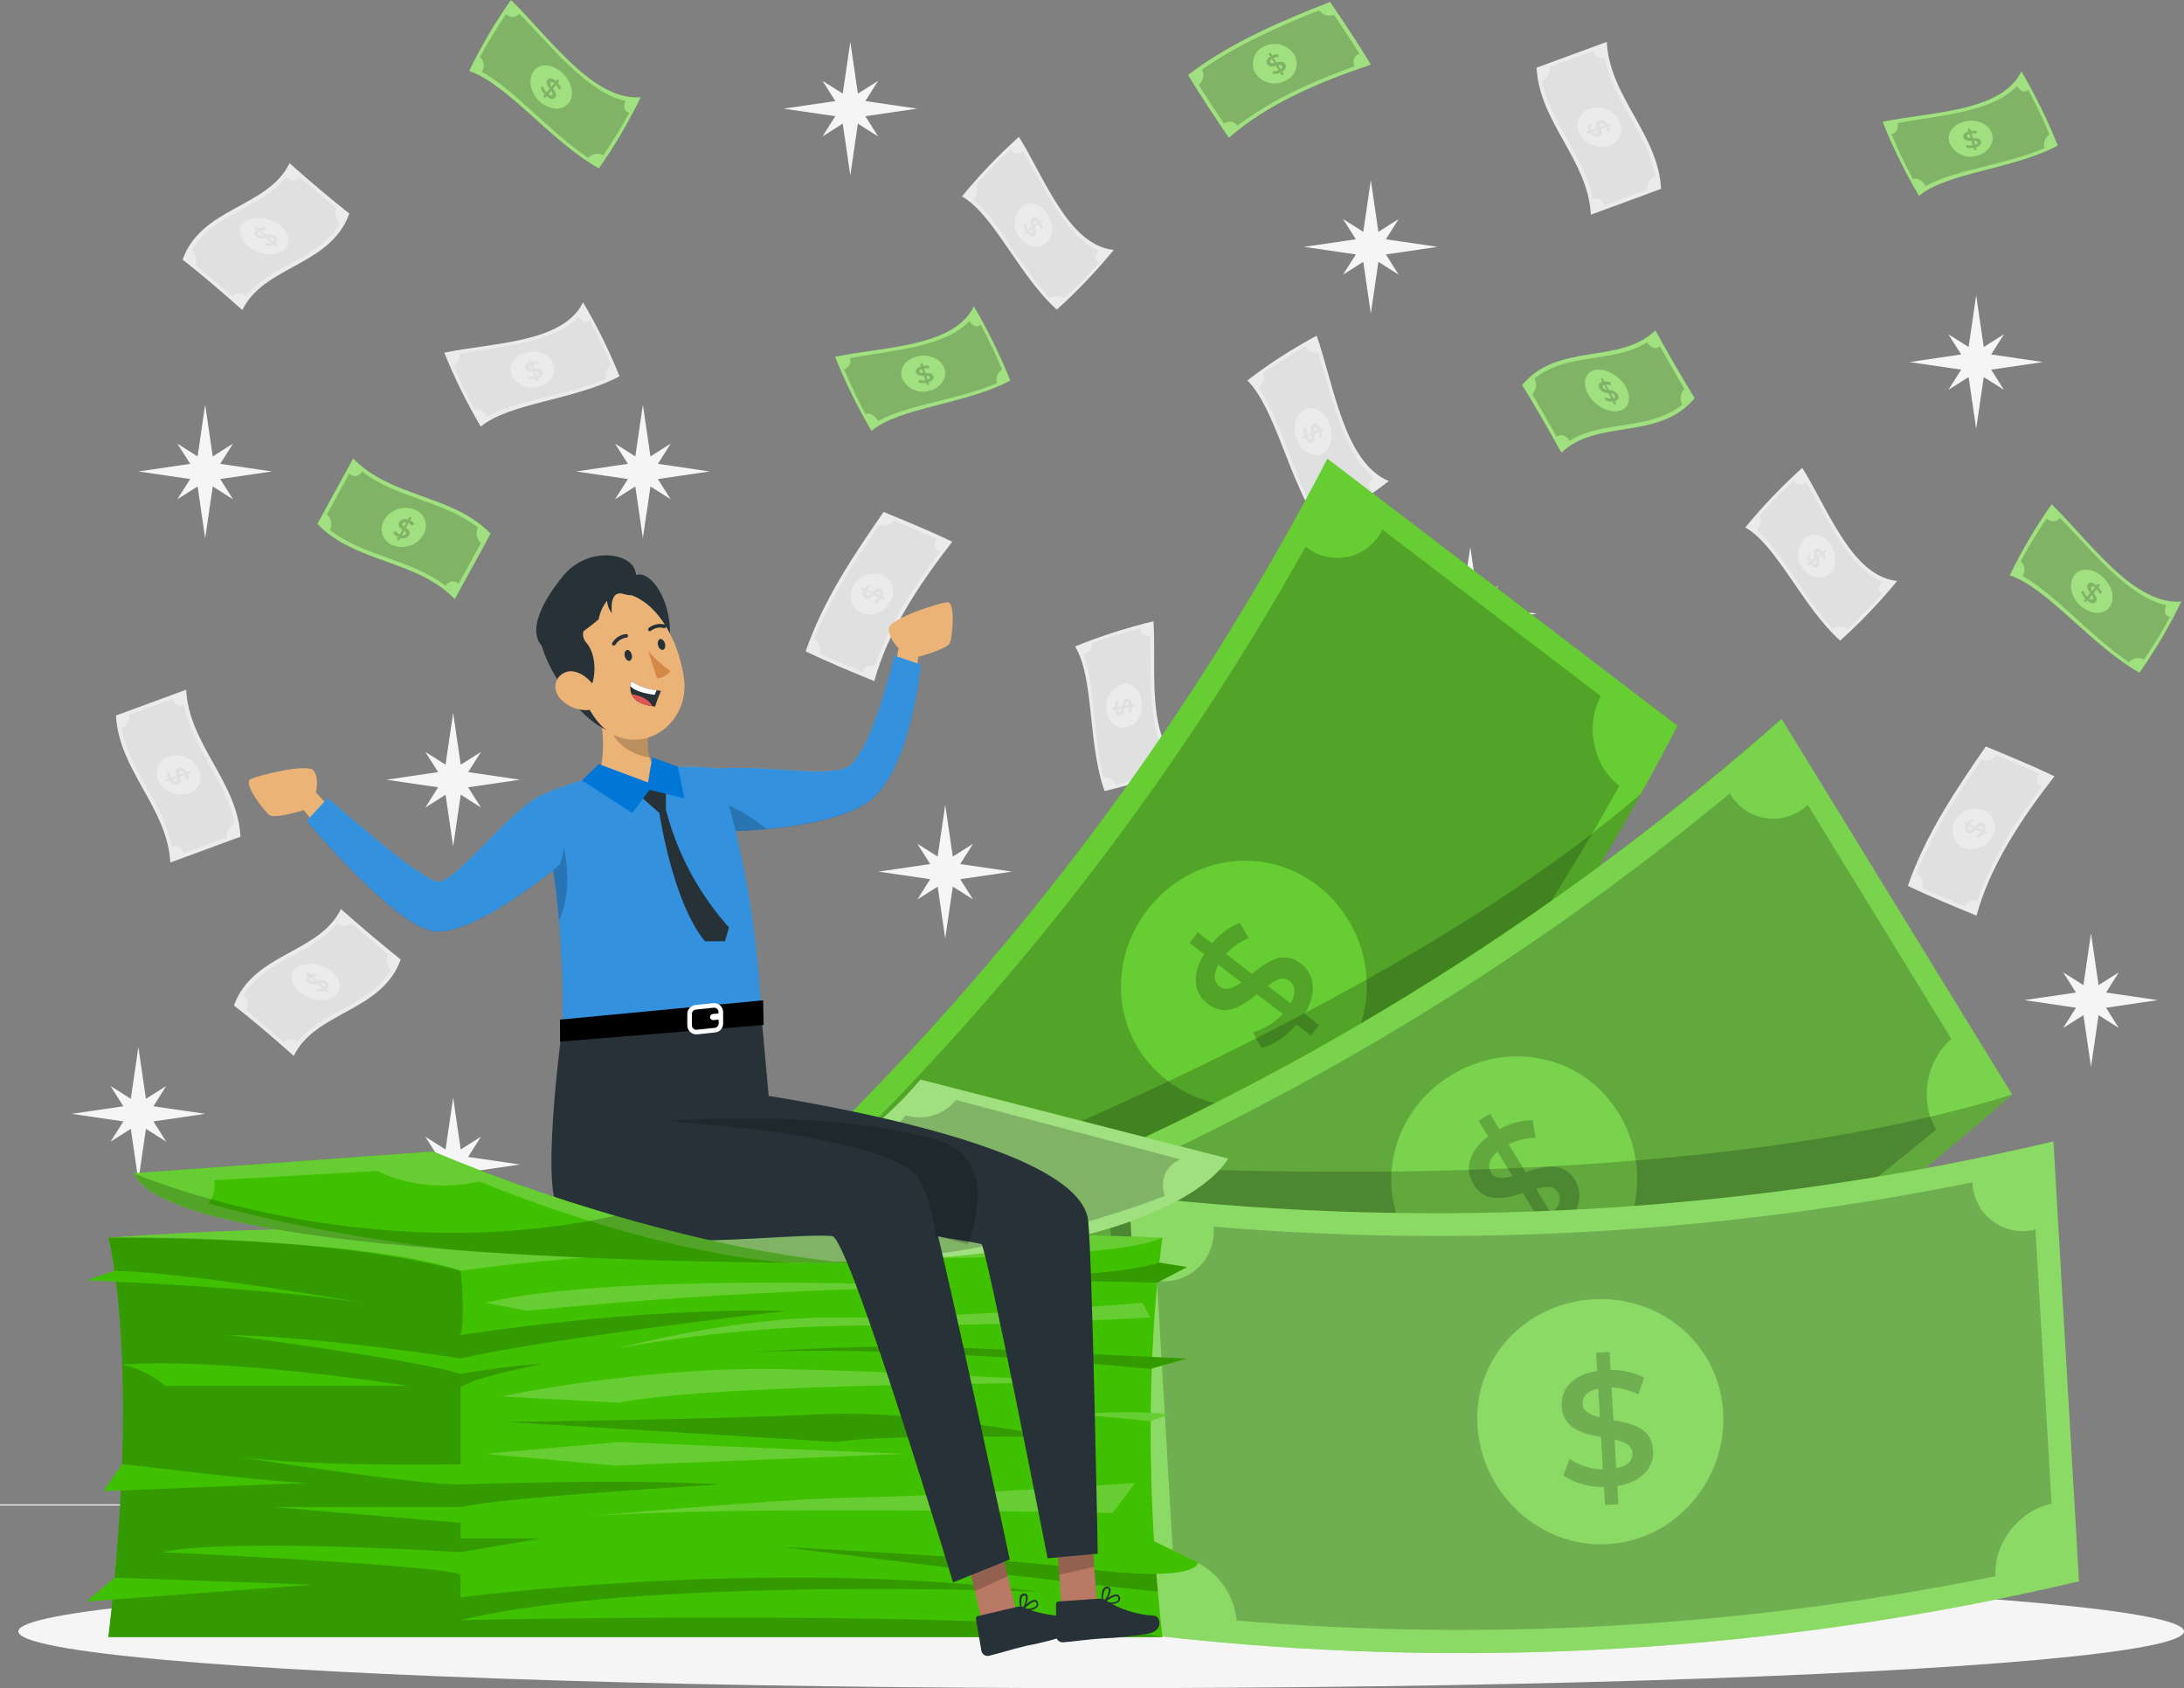
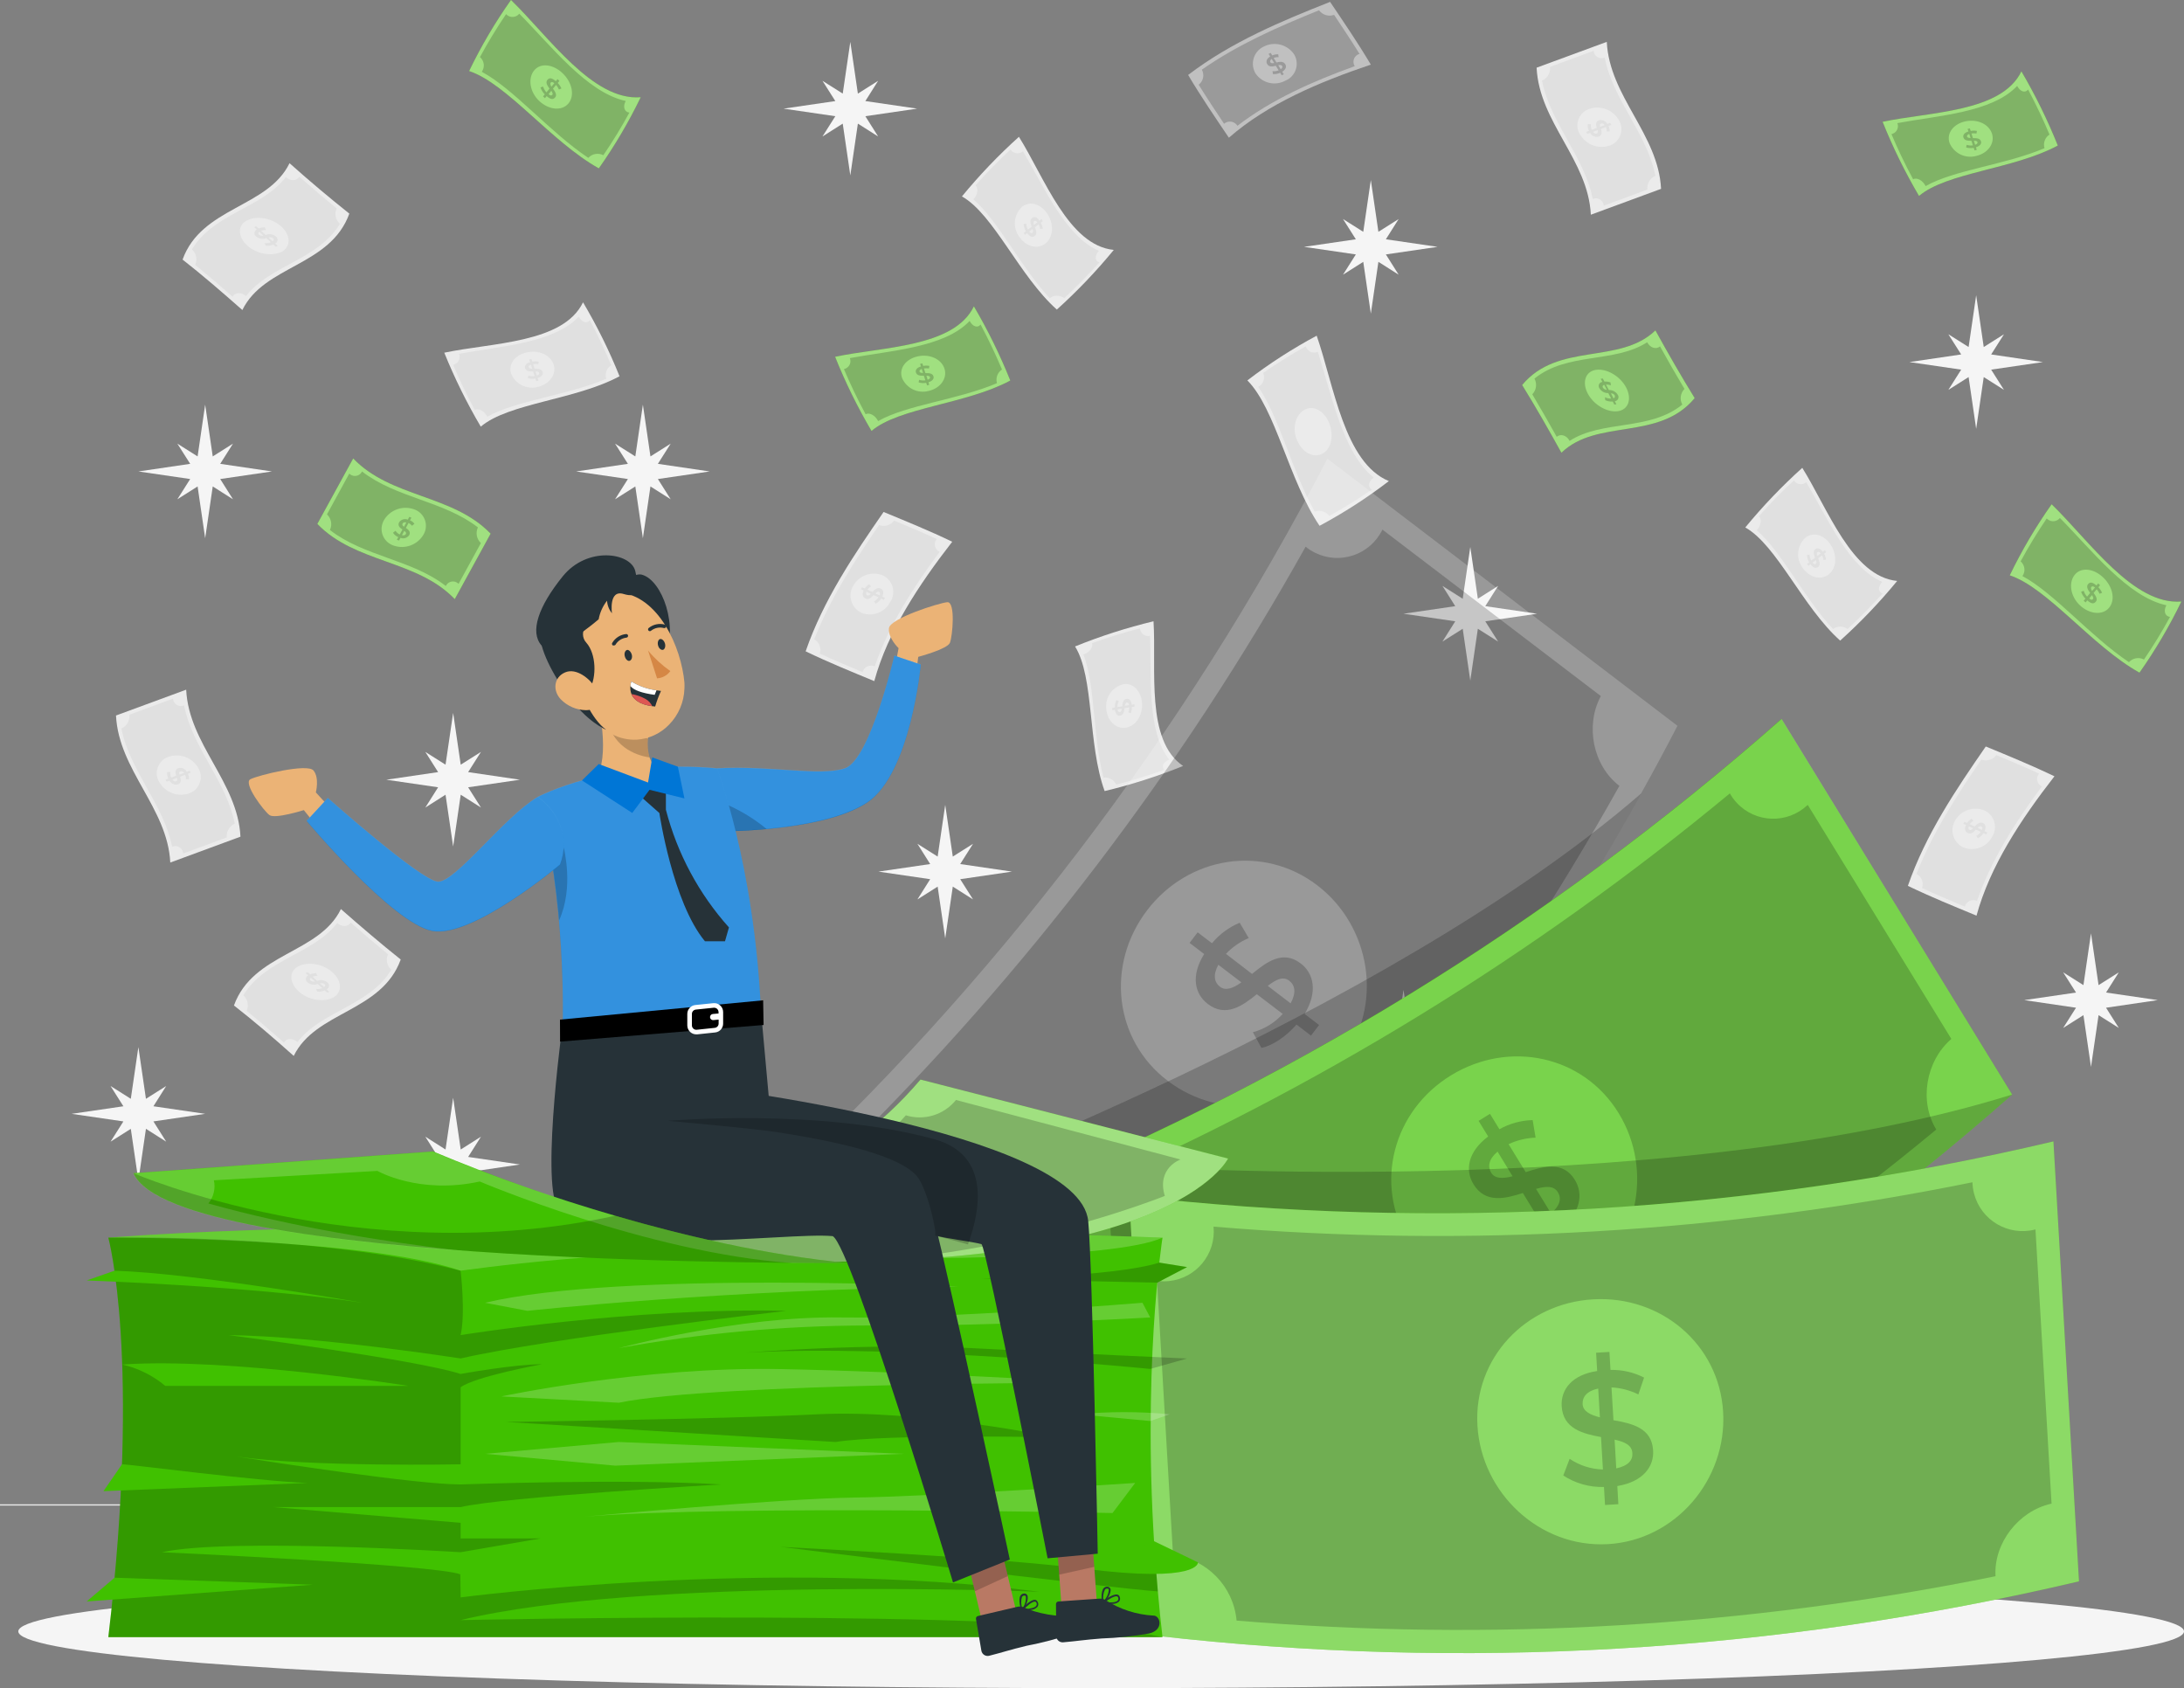
<svg xmlns="http://www.w3.org/2000/svg" version="1.1" id="Layer_1" x="0px" y="0px" viewBox="0 0 435.69 336.73" style="enable-background:new 0 0 435.69 336.73;" xml:space="preserve">
  <rect x="0" y="0" width="435.69" height="336.73" fill="#808080" stroke="none" />
  <style type="text/css">
	.st0{fill:#EBEBEB;}
	.st1{fill:#F5F5F5;}
	.st2{fill:#E0E0E0;}
	.st3{enable-background:new    ;}
	.st4{fill:#40C100;}
	.st5{opacity:0.5;fill:#FFFFFF;enable-background:new    ;}
	.st6{opacity:0.2;enable-background:new    ;}
	.st7{opacity:0.2;fill:#FFFFFF;enable-background:new    ;}
	.st8{opacity:0.3;fill:#FFFFFF;enable-background:new    ;}
	.st9{opacity:0.4;fill:#FFFFFF;enable-background:new    ;}
	.st10{fill:#EBB376;}
	.st11{fill:#0076D6;}
	.st12{fill:#B97964;}
	.st13{fill:#263238;}
	.st14{fill:#D58745;}
	.st15{fill:#FFFFFF;}
	.st16{fill:#DE5753;}
</style>
  <g>
    <g id="freepik--background-complete--inject-83">
      <rect x="364.32" y="307.66" class="st0" width="33.12" height="0.25" />
      <rect x="270.07" y="310.38" class="st0" width="8.69" height="0.25" />
      <rect x="344.13" y="298.38" class="st0" width="19.19" height="0.25" />
      <rect y="300.06" class="st0" width="43.19" height="0.25" />
      <rect x="52.1" y="300.06" class="st0" width="6.33" height="0.25" />
      <rect x="79.01" y="304.28" class="st0" width="93.68" height="0.25" />
      <polygon class="st1" points="172.63,23.18 182.96,21.67 172.63,20.16 175.18,16.12     171.14,18.67 169.63,8.35 168.12,18.67 164.08,16.12 166.64,20.16     156.31,21.67 166.64,23.18 164.08,27.22 168.12,24.66 169.63,34.99     171.14,24.66 175.18,27.22   " />
      <polygon class="st1" points="276.47,50.75 286.79,49.24 276.47,47.73 279.02,43.69     274.98,46.24 273.47,35.91 271.96,46.24 267.92,43.69 270.48,47.73     260.15,49.24 270.48,50.75 267.92,54.79 271.96,52.23 273.47,62.56     274.98,52.23 279.02,54.79   " />
      <polygon class="st1" points="131.24,95.55 141.57,94.04 131.24,92.52 133.8,88.49     129.76,91.04 128.25,80.71 126.74,91.04 122.7,88.49 125.26,92.52     114.93,94.04 125.26,95.55 122.7,99.59 126.74,97.03 128.25,107.36     129.76,97.03 133.8,99.59   " />
      <polygon class="st1" points="43.93,95.55 54.25,94.04 43.93,92.52 46.48,88.49     42.44,91.04 40.93,80.71 39.42,91.04 35.38,88.49 37.94,92.52     27.61,94.04 37.94,95.55 35.38,99.59 39.42,97.03 40.93,107.36     42.44,97.03 46.48,99.59   " />
      <polygon class="st1" points="93.39,157.04 103.72,155.53 93.39,154.01 95.95,149.98     91.91,152.53 90.4,142.2 88.88,152.53 84.85,149.98 87.4,154.01     77.07,155.53 87.4,157.04 84.85,161.08 88.88,158.52 90.4,168.85     91.91,158.52 95.95,161.08   " />
      <polygon class="st1" points="296.3,123.93 306.63,122.42 296.3,120.91 298.86,116.87     294.82,119.43 293.31,109.1 291.8,119.43 287.76,116.87 290.31,120.91     279.99,122.42 290.31,123.93 287.76,127.97 291.8,125.42 293.31,135.75     294.82,125.42 298.86,127.97   " />
      <polygon class="st1" points="420.137,201.01 430.457,199.49 420.137,197.98 422.687,193.95     418.647,196.5 417.137,186.17 415.627,196.5 411.587,193.95 414.147,197.98     403.817,199.49 414.147,201.01 411.587,205.04 415.627,202.49 417.137,212.82     418.647,202.49 422.687,205.04   " />
      <polygon class="st1" points="282.98,212.28 293.31,210.77 282.98,209.25 285.54,205.22     281.5,207.77 279.99,197.44 278.47,207.77 274.44,205.22 276.99,209.25     266.66,210.77 276.99,212.28 274.44,216.32 278.47,213.76 279.99,224.09     281.5,213.76 285.54,216.32   " />
      <polygon class="st1" points="93.39,233.8 103.72,232.28 93.39,230.77 95.95,226.73     91.91,229.29 90.4,218.96 88.88,229.29 84.85,226.73 87.4,230.77     77.07,232.28 87.4,233.8 84.85,237.83 88.88,235.28 90.4,245.61     91.91,235.28 95.95,237.83   " />
      <polygon class="st1" points="191.554,175.369 201.884,173.859 191.554,172.349 194.114,168.309     190.074,170.859 188.564,160.539 187.054,170.859 183.014,168.309 185.564,172.349     175.234,173.859 185.564,175.369 183.014,179.409 187.054,176.849 188.564,187.179     190.074,176.849 194.114,179.409   " />
      <polygon class="st1" points="30.605,223.685 40.935,222.175 30.605,220.665 33.155,216.625     29.115,219.175 27.605,208.855 26.095,219.175 22.055,216.625 24.615,220.665     14.285,222.175 24.615,223.685 22.055,227.725 26.095,225.165 27.605,235.495     29.115,225.165 33.155,227.725   " />
      <polygon class="st1" points="261.94,291.34 272.27,289.83 261.94,288.32 264.49,284.28     260.46,286.84 258.94,276.51 257.43,286.84 253.39,284.28 255.95,288.32     245.62,289.83 255.95,291.34 253.39,295.38 257.43,292.82 258.94,303.15     260.46,292.82 264.49,295.38   " />
      <path class="st0" d="M263.24,104.88c-6.14-9.09-8.77-23.35-14.4-29    c4.359-3.346,8.984-6.329,13.83-8.92c3.45,9.93,5.5,25.34,14.4,29    C272.711,99.306,268.086,102.289,263.24,104.88z" />
      <path class="st2" d="M273.64,97.66c-0.86-0.57-0.64-1.69,0.41-2.39    c-6.16-4.95-8.37-16.47-11.16-25.09c-0.875,0.397-1.906,0.009-2.303-0.866    c-0.034-0.076-0.063-0.154-0.087-0.234c-2.924,1.62-5.761,3.393-8.5,5.31    c0.441,1.046,0.006,2.255-1,2.78c4.17,5.89,6.71,16.76,11.27,24.88    c1.052-0.391,2.237-0.036,2.9,0.87l0,0c2.913-1.604,5.741-3.36,8.47-5.26    H273.64z M258.64,87.57c-0.91-2.43-0.07-5.07,1.79-5.93    s4,0.57,4.85,3.06s0.19,5.07-1.66,5.89s-4.08-0.57-4.95-3.02    L258.64,87.57z" />
      <path class="st0" d="M123.59,75.05c-8.79,4.74-22.12,5.33-27.68,10.05    c-2.789-4.729-5.223-9.659-7.28-14.75c9.39-2,23.74-1.86,27.68-10.05    C119.107,65.025,121.541,69.956,123.59,75.05z" />
      <path class="st2" d="M117.65,63.88c-0.58,0.77-1.61,0.4-2.18-0.73    c-5,5.33-15.75,5.9-23.9,7.43c0.333,0.825-0.066,1.763-0.89,2.096    c-0.091,0.037-0.184,0.065-0.28,0.084c1.19,2.84,2.6,5.83,4.32,9    c0.77-0.39,1.9,0.22,2.5,1.36c5.71-3.25,15.9-4.23,23.71-7.56    c-0.316-1.025,0.094-2.135,1-2.71l0,0c-1.18-2.83-2.57-5.81-4.27-9    L117.65,63.88z M107.33,77.17c-2.177,0.588-4.455-0.511-5.35-2.58    c-0.67-2,0.8-3.81,3.15-4.31s4.69,0.51,5.32,2.43    S109.64,76.59,107.33,77.17z" />
      <path class="st0" d="M210.83,61.75c-7.47-6.65-12.59-19-18.93-22.57    c3.486-4.243,7.287-8.218,11.37-11.89c5.09,8.14,9.88,21.67,18.92,22.56    C218.707,54.096,214.91,58.074,210.83,61.75z" />
      <path class="st2" d="M219.28,52.33c-0.91-0.28-0.92-1.37-0.05-2.29    c-6.69-2.87-10.94-12.78-15.17-19.87c-0.653,0.595-1.665,0.548-2.26-0.105    c-0.072-0.078-0.135-0.164-0.19-0.255c-2.26,2.1-4.59,4.44-7,7.16    c0.63,0.59,0.44,1.86-0.43,2.81c5,4.26,9.42,13.5,15.23,19.69    c0.855-0.645,2.035-0.645,2.89,0l0,0c2.25-2.08,4.57-4.41,7-7.1    L219.28,52.33z M203.28,47.17c-1.3-1.844-1.044-4.364,0.6-5.91    c1.6-1.29,3.84-0.55,5.13,1.49s1.12,4.58-0.47,5.83    s-3.93,0.59-5.23-1.41H203.28z" />
      <path class="st0" d="M367.1,127.78c-7.47-6.65-12.59-19-18.93-22.57    c3.489-4.241,7.289-8.215,11.37-11.89c5.1,8.14,9.89,21.67,18.93,22.56    C374.984,120.126,371.183,124.104,367.1,127.78z" />
      <path class="st2" d="M375.54,118.37c-0.92-0.29-0.92-1.38-0.05-2.3    c-6.71-2.9-10.95-12.78-15.16-19.9c-0.653,0.595-1.665,0.548-2.26-0.105    c-0.072-0.079-0.135-0.164-0.19-0.255c-2.26,2.1-4.59,4.44-7,7.16    c0.63,0.59,0.44,1.86-0.43,2.81c5,4.26,9.42,13.5,15.23,19.69    c0.856-0.642,2.034-0.642,2.89,0l0,0c2.25-2.08,4.57-4.41,7-7.1H375.54z     M359.54,113.17c-1.303-1.84-1.047-4.36,0.6-5.9    c1.59-1.3,3.84-0.56,5.12,1.48s1.13,4.58-0.46,5.83    S360.88,115.17,359.54,113.17z" />
      <g class="st3">
        <path class="st2" d="M361.18,112.54l-0.43,0.33l-0.25-0.39l0.42-0.33     c-0.262-0.433-0.414-0.924-0.44-1.43l0.52-0.09     c0.014,0.42,0.127,0.831,0.33,1.2l0.75-0.58     c-0.23-0.62-0.46-1.31,0.07-1.72c0.38-0.3,0.95-0.19,1.48,0.53     l0.43-0.33l0.25,0.4l-0.42,0.32c0.207,0.361,0.343,0.758,0.4,1.17     l-0.51,0.09c-0.05-0.327-0.151-0.644-0.3-0.94l-0.76,0.59     c0.24,0.62,0.49,1.31,0,1.71S361.72,113.26,361.18,112.54z      M362.54,110.89l0.68-0.51c-0.26-0.32-0.49-0.36-0.66-0.23     S362.43,110.56,362.54,110.89z M362.24,112.47     c0.19-0.14,0.14-0.42,0-0.76l-0.67,0.52     C361.86,112.55,362.08,112.6,362.24,112.47z" />
      </g>
      <path class="st0" d="M189.96,108.06c-6.71,8.65-12.84,17.91-15.55,27.8    c-4.52-1.87-9.16-3.75-13.69-5.94c3.55-10.29,9.68-19.32,15.55-27.8    C180.79,103.99,185.43,105.87,189.96,108.06z" />
      <path class="st2" d="M178.37,103.84c-0.692,0.93-1.913,1.292-3,0.89    c-4.84,7.07-9.68,14.53-12.94,22.8c1.017,0.546,1.488,1.749,1.11,2.84    c2.83,1.3,5.69,2.51,8.52,3.69c0.273-0.95,1.265-1.499,2.215-1.226    c0.08,0.023,0.159,0.052,0.235,0.086c2.75-8.05,7.58-15.65,12.94-22.84    c-0.823-0.365-1.195-1.327-0.83-2.15c0.066-0.149,0.154-0.287,0.26-0.41l0,0    c-2.84-1.3-5.69-2.51-8.52-3.69L178.37,103.84z M177.54,120.17    c-1.103,2.038-3.56,2.924-5.71,2.06c-1.897-0.91-2.698-3.186-1.788-5.083    c0.062-0.13,0.132-0.255,0.208-0.377c1.182-2.034,3.681-2.887,5.86-2    c1.821,0.851,2.607,3.018,1.756,4.839    C177.774,119.805,177.665,119.993,177.54,120.17z" />
      <g class="st3">
        <path class="st2" d="M176.01,119.01l0.54,0.25l-0.23,0.4l-0.54-0.25     c-0.261,0.426-0.635,0.772-1.08,1l-0.37-0.45     c0.374-0.186,0.694-0.465,0.93-0.81l-1-0.45     c-0.44,0.48-0.95,1-1.62,0.68c-0.49-0.23-0.72-0.8-0.35-1.6     l-0.54-0.25l0.23-0.4l0.54,0.25c0.223-0.348,0.524-0.639,0.88-0.85     l0.37,0.42c-0.283,0.175-0.531,0.403-0.73,0.67l1,0.45     c0.45-0.48,1-1,1.65-0.68C176.18,117.64,176.39,118.17,176.01,119.01z      M173.71,118.45l-0.86-0.4C172.7,118.42,172.79,118.65,173,118.75     S173.46,118.7,173.71,118.45z M175.36,118.06     c-0.24-0.11-0.48,0.05-0.73,0.31l0.86,0.39     c0.15-0.38,0.05-0.59-0.13-0.7H175.36z" />
      </g>
      <g>
        <path class="st0" d="M409.846,154.84c-6.72,8.65-12.84,17.91-15.55,27.8     c-4.52-1.87-9.16-3.75-13.69-5.94c3.55-10.29,9.68-19.32,15.54-27.8     C400.676,150.77,405.316,152.67,409.846,154.84z" />
        <path class="st2" d="M398.256,150.61c-0.687,0.936-1.911,1.304-3,0.9     c-4.84,7.06-9.68,14.53-12.94,22.8c1.023,0.535,1.499,1.739,1.12,2.83     c2.83,1.31,5.69,2.51,8.52,3.7c0.265-0.947,1.248-1.499,2.195-1.233     c0.087,0.025,0.173,0.056,0.255,0.093c2.75-8,7.58-15.65,12.94-22.84     c-0.823-0.365-1.195-1.327-0.83-2.15c0.066-0.149,0.154-0.287,0.26-0.41l0,0     c-2.83-1.29-5.68-2.5-8.51-3.68L398.256,150.61z M397.376,166.97     c-1.103,2.038-3.56,2.924-5.71,2.06c-1.895-0.902-2.7-3.169-1.798-5.064     c0.065-0.136,0.138-0.268,0.218-0.396c1.209-1.985,3.684-2.792,5.83-1.9     c1.814,0.867,2.581,3.041,1.713,4.854     C397.555,166.679,397.47,166.828,397.376,166.97z" />
        <g class="st3">
          <path class="st2" d="M395.916,165.79l0.54,0.25c-0.08,0.13-0.16,0.26-0.23,0.4      l-0.54-0.25c-0.27,0.423-0.646,0.767-1.09,1l-0.36-0.45      c0.372-0.189,0.692-0.467,0.93-0.81l-1-0.45      c-0.44,0.48-0.95,1-1.62,0.68c-0.49-0.23-0.72-0.8-0.35-1.6      l-0.54-0.25c0.07-0.14,0.15-0.27,0.23-0.4l0.54,0.25      c0.222-0.351,0.524-0.646,0.88-0.86l0.36,0.43      c-0.278,0.178-0.522,0.405-0.72,0.67l1,0.45c0.45-0.48,1-1,1.65-0.68      C396.066,164.42,396.266,164.98,395.916,165.79z M393.616,165.23l-0.86-0.4      c-0.15,0.37-0.06,0.6,0.15,0.7s0.44-0.05,0.69-0.3H393.616z       M395.266,164.84c-0.24-0.11-0.48,0.05-0.73,0.3l0.85,0.4      c0.14-0.38,0.07-0.61-0.14-0.7L395.266,164.84z" />
        </g>
      </g>
      <path class="st0" d="M317.36,42.83C316.83,31.92,307.07,24.41,306.54,13.5l14-5.15    c0.54,10.91,10.29,18.42,10.83,29.32L317.36,42.83z" />
      <path class="st2" d="M328.63,37.82c-0.119-1.169,0.532-2.282,1.61-2.75    c-1.69-8.49-8.45-15.1-10.12-23.59c-0.794,0.349-1.72-0.011-2.069-0.805    c-0.076-0.173-0.12-0.357-0.131-0.545l-8.7,3.21    c0.121,1.167-0.526,2.278-1.6,2.75c1.67,8.49,8.43,15.11,10.12,23.6    c0.788-0.349,1.709,0.006,2.058,0.794c0.077,0.173,0.121,0.358,0.132,0.546l0,0    l8.69-3.21H328.63z M315.18,26.82c-0.996-1.644-0.471-3.784,1.172-4.78    c0.226-0.137,0.467-0.248,0.718-0.33c2.243-0.735,4.694,0.199,5.88,2.24    c1.001,1.634,0.487,3.771-1.147,4.771c-0.23,0.141-0.476,0.255-0.733,0.339    c-2.256,0.733-4.716-0.219-5.89-2.28L315.18,26.82z" />
      <g class="st3">
        <path class="st2" d="M317.22,26.5l-0.58,0.21l-0.22-0.39l0.57-0.22     c-0.227-0.407-0.312-0.879-0.24-1.34h0.64     c-0.065,0.38-0.013,0.771,0.15,1.12l1-0.38     c-0.16-0.59-0.29-1.24,0.42-1.5c0.66-0.188,1.361,0.113,1.68,0.72     l0.58-0.21l0.23,0.4l-0.58,0.21c0.176,0.339,0.259,0.719,0.24,1.1     h-0.57c0.015-0.305-0.039-0.609-0.16-0.89l-1,0.39     c0.16,0.59,0.31,1.24-0.41,1.5C318.289,27.451,317.542,27.143,317.22,26.5z      M319.22,25.29l0.91-0.34c-0.25-0.32-0.51-0.4-0.74-0.32     s-0.26,0.35-0.19,0.66H319.22z M318.53,26.63     c0.25-0.09,0.25-0.35,0.18-0.67l-0.91,0.33     c0.23,0.34,0.49,0.42,0.74,0.34H318.53z" />
      </g>
      <path class="st0" d="M33.97,172.05c-0.54-10.88-10.29-18.42-10.83-29.33l14-5.15    c0.54,10.91,10.29,18.41,10.83,29.32L33.97,172.05z" />
      <path class="st2" d="M45.24,167.04c-0.121-1.167,0.526-2.278,1.6-2.75    c-1.68-8.49-8.44-15.1-10.12-23.6c-0.785,0.355-1.709,0.006-2.064-0.78    c-0.08-0.177-0.126-0.367-0.136-0.56l-8.7,3.21    c0.121,1.167-0.526,2.278-1.6,2.75c1.68,8.49,8.44,15.11,10.12,23.6    c0.785-0.355,1.709-0.006,2.064,0.78c0.08,0.177,0.126,0.367,0.136,0.56l0,0    L45.24,167.04z M31.78,156.04c-0.996-1.644-0.471-3.784,1.172-4.78    c0.226-0.137,0.467-0.248,0.718-0.33c2.24-0.729,4.685,0.204,5.87,2.24    c1.001,1.634,0.487,3.771-1.147,4.771c-0.23,0.141-0.476,0.255-0.733,0.339    c-2.253,0.728-4.707-0.224-5.88-2.28V156.04z" />
      <g class="st3">
        <path class="st2" d="M33.82,155.72l-0.58,0.21l-0.22-0.4l0.57-0.21     c-0.22-0.41-0.3-0.88-0.23-1.34h0.64     c-0.071,0.38-0.018,0.772,0.15,1.12l1-0.38     c-0.17-0.59-0.3-1.24,0.42-1.5c0.66-0.192,1.364,0.11,1.68,0.72     l0.58-0.21l0.22,0.4l-0.57,0.21c0.18,0.337,0.26,0.719,0.23,1.1     h-0.63c0.015-0.305-0.039-0.609-0.16-0.89l-1,0.39     c0.17,0.58,0.31,1.24-0.4,1.5C34.854,156.638,34.141,156.336,33.82,155.72z      M35.82,154.51l0.92-0.34c-0.149-0.264-0.456-0.395-0.75-0.32     c-0.26,0.09-0.26,0.32-0.19,0.66H35.82z M35.13,155.85     c0.26-0.09,0.26-0.35,0.18-0.68l-0.91,0.34     c0.24,0.34,0.49,0.42,0.71,0.34H35.13z" />
      </g>
      <path class="st0" d="M69.69,42.61c-3.81,10.52-17,10.31-21.34,19.23    c-4.06-3.57-8-7-11.93-10.06c3.8-10.52,17-10.31,21.34-19.23    C61.81,36.17,65.81,39.52,69.69,42.61z" />
      <path class="st2" d="M59.7,35.22c-0.51,0.94-1.77,0.93-2.69,0.11    C52.27,41.51,42.65,42.53,38.29,49.75c0.874,0.774,1.138,2.029,0.65,3.09    c2.447,2,4.933,4.113,7.46,6.34C46.91,58.25,48.17,58.25,49.08,59.07    c4.74-6.18,14.36-7.2,18.73-14.42c-0.875-0.769-1.139-2.023-0.65-3.08    l0,0c-2.46-2-4.95-4.113-7.47-6.34L59.7,35.22z M56.15,50.22    c-1.92,1-5,0.44-6.85-1.27s-2-4,0-5s5-0.44,6.86,1.28s1.9,4-0.01,5.01    V50.22z" />
      <g class="st3">
        <path class="st2" d="M54.9,48.57c0.18,0.16,0.35,0.31,0.51,0.47l-0.37,0.2     l-0.51-0.46c-0.468,0.206-0.981,0.288-1.49,0.24l-0.26-0.53     c0.428,0.049,0.861-0.009,1.26-0.17l-0.91-0.83     c-0.668,0.275-1.433,0.168-2-0.28c-0.376-0.243-0.483-0.744-0.24-1.12     c0.085-0.132,0.207-0.236,0.35-0.3l-0.52-0.47l0.37-0.2l0.51,0.46     c0.381-0.167,0.794-0.246,1.21-0.23l0.27,0.52     c-0.34-0.006-0.679,0.048-1,0.16l0.93,0.85c0.664-0.293,1.437-0.189,2,0.27     c0.375,0.254,0.472,0.764,0.218,1.139     C55.146,48.41,55.033,48.507,54.9,48.57z M52.54,46.99l-0.82-0.75     c-0.174,0.107-0.228,0.335-0.121,0.509c0.03,0.049,0.072,0.091,0.121,0.121     C51.963,47.027,52.262,47.07,52.54,46.99z M54.44,47.5     c-0.259-0.175-0.584-0.22-0.88-0.12l0.81,0.74     c0.32-0.22,0.31-0.44,0.11-0.62H54.44z" />
      </g>
      <path class="st0" d="M79.94,191.39c-3.8,10.52-17,10.31-21.34,19.23    c-4-3.57-8-7-11.93-10.06c3.81-10.52,17-10.31,21.34-19.23    C72.07,184.9,76.06,188.3,79.94,191.39z" />
      <path class="st2" d="M69.95,184c-0.51,0.93-1.76,0.93-2.68,0.11    c-4.74,6.18-14.36,7.2-18.73,14.42c0.88,0.77,1.149,2.027,0.66,3.09    c2.45,2,4.94,4.14,7.46,6.34c0.5-0.93,1.76-0.93,2.68-0.11    c4.73-6.18,14.36-7.21,18.72-14.42c-0.875-0.769-1.139-2.023-0.65-3.08    l0,0c-2.447-2-4.933-4.113-7.46-6.34V184z M66.4,199    c-1.91,1-5,0.44-6.84-1.27s-2-4,0-5s5-0.44,6.85,1.28    c1.85,1.72,1.9,4-0.01,5.01V199z" />
      <g class="st3">
        <path class="st2" d="M65.16,197.35l0.51,0.47c-0.13,0.06-0.25,0.13-0.37,0.2     l-0.51-0.47c-0.47,0.211-0.987,0.297-1.5,0.25     c-0.08-0.18-0.17-0.35-0.25-0.53c0.428,0.048,0.861-0.01,1.26-0.17     l-0.92-0.83c-0.67,0.272-1.435,0.161-2-0.29     c-0.372-0.248-0.473-0.751-0.225-1.123c0.083-0.125,0.199-0.224,0.335-0.287     l-0.51-0.47l0.37-0.2l0.51,0.46c0.378-0.166,0.787-0.247,1.2-0.24     c0.09,0.18,0.19,0.35,0.28,0.52c-0.341-0.004-0.68,0.054-1,0.17     l0.92,0.84c0.668-0.275,1.433-0.168,2,0.28     c0.376,0.252,0.477,0.761,0.225,1.138     C65.404,197.189,65.292,197.287,65.16,197.35z M62.83,195.76l-0.81-0.74     c-0.28,0.22-0.25,0.44,0,0.63C62.262,195.8,62.557,195.84,62.83,195.76z      M64.73,196.28c-0.255-0.185-0.585-0.23-0.88-0.12l0.81,0.74     C64.94,196.68,64.93,196.46,64.73,196.28z" />
      </g>
-       <path class="st2" d="M260.4,87.37l-0.5,0.21c-0.05-0.16-0.11-0.32-0.17-0.49    l0.49-0.21c-0.175-0.518-0.227-1.069-0.15-1.61l0.54,0.07    c-0.067,0.445-0.036,0.898,0.09,1.33l0.87-0.38    c-0.11-0.71-0.2-1.49,0.42-1.75c0.45-0.2,1,0.08,1.38,1l0.49-0.22    l0.18,0.49l-0.49,0.21c0.138,0.429,0.193,0.881,0.16,1.33l-0.53-0.06    c0.021-0.357-0.016-0.715-0.11-1.06l-0.88,0.38    c0.11,0.71,0.22,1.5-0.39,1.76C261.35,88.55,260.8,88.27,260.4,87.37z     M262.11,86.07l0.78-0.34c-0.2-0.4-0.42-0.52-0.61-0.43    s-0.22,0.39-0.17,0.77H262.11z M261.48,87.61    c0.22-0.09,0.23-0.4,0.17-0.79l-0.77,0.34    c0.2,0.41,0.42,0.53,0.6,0.45L261.48,87.61z" />
      <path class="st2" d="M107.25,75.4c0.06,0.16,0.11,0.34,0.17,0.51l-0.46,0.1    c-0.06-0.17-0.11-0.34-0.16-0.51c-0.499,0.101-1.015,0.073-1.5-0.08    c0-0.17,0.07-0.34,0.1-0.52c0.399,0.135,0.824,0.173,1.24,0.11    c-0.1-0.3-0.2-0.61-0.29-0.91c-0.67,0-1.39,0-1.6-0.65    c-0.14-0.47,0.15-1,1-1.21c-0.05-0.17-0.11-0.34-0.16-0.52    l0.46-0.1c0,0.17,0.11,0.34,0.16,0.51c0.406-0.081,0.824-0.081,1.23,0    c0,0.17,0,0.34-0.08,0.51c-0.331-0.056-0.669-0.056-1,0    c0.09,0.31,0.19,0.61,0.29,0.92c0.66,0,1.4,0,1.59,0.62    C108.41,74.63,108.11,75.17,107.25,75.4z M106.17,73.55    c-0.08-0.27-0.17-0.55-0.25-0.81c-0.39,0.13-0.51,0.33-0.44,0.53    s0.34,0.27,0.69,0.28V73.55z M107.56,74.37    c-0.07-0.23-0.36-0.27-0.72-0.28c0.09,0.27,0.17,0.54,0.26,0.81    c0.44-0.14,0.52-0.34,0.44-0.53H107.56z" />
      <path class="st2" d="M204.91,46.51l-0.43,0.33l-0.25-0.39l0.42-0.33    c-0.262-0.433-0.414-0.924-0.44-1.43l0.52-0.09    c0.014,0.42,0.127,0.831,0.33,1.2l0.76-0.58    c-0.24-0.62-0.47-1.31,0.06-1.72s1-0.19,1.48,0.53l0.43-0.33    l0.25,0.4l-0.42,0.32c0.207,0.361,0.343,0.758,0.4,1.17l-0.51,0.09    c-0.05-0.327-0.151-0.644-0.3-0.94l-0.76,0.59    c0.24,0.62,0.49,1.31,0,1.71S205.45,47.23,204.91,46.51z M206.27,44.86    l0.68-0.51c-0.26-0.32-0.49-0.36-0.66-0.24s-0.13,0.42-0.02,0.75    H206.27z M205.98,46.44c0.18-0.14,0.13-0.42,0-0.76l-0.67,0.51    c0.28,0.33,0.5,0.38,0.67,0.25H205.98z" />
      <g>
        <path class="st0" d="M220.365,157.795c-3.41-9.39-2.05-22.66-5.9-28.85     c5.085-2.06,10.316-3.738,15.65-5.02c0.61,9.58-1.63,23.76,5.9,28.86     C230.932,154.846,225.7,156.52,220.365,157.795z" />
        <path class="st2" d="M232.275,153.545c-0.67-0.69-0.15-1.64,1-2     c-4.54-5.72-3.53-16.45-3.85-24.73c-0.862,0.217-1.737-0.307-1.954-1.169     c-0.026-0.102-0.041-0.206-0.046-0.311c-3,0.77-6.15,1.72-9.57,2.95     c0.27,0.82-0.5,1.85-1.72,2.27c2.38,6.13,1.86,16.36,4,24.56     c1.058-0.148,2.089,0.412,2.54,1.38l0,0c3-0.76,6.13-1.7,9.54-2.92     L232.275,153.545z M220.695,141.405c-0.274-2.239,1.148-4.336,3.33-4.91     c2-0.38,3.64,1.34,3.8,3.74s-1.19,4.56-3.18,4.91     s-3.77-1.37-3.95-3.74H220.695z" />
        <path class="st2" d="M222.405,141.585l-0.53,0.09c0-0.16,0-0.32,0-0.47l0.53-0.09     c-0.022-0.507,0.081-1.012,0.3-1.47l0.5,0.18     c-0.191,0.371-0.29,0.783-0.29,1.2L223.865,140.875     c0.08-0.66,0.21-1.37,0.87-1.48c0.48-0.08,0.92,0.28,1.05,1.17     l0.53-0.08v0.47l-0.52,0.08c0.014,0.416-0.054,0.83-0.2,1.22l-0.5-0.16     c0.121-0.32,0.185-0.658,0.19-1l-0.95,0.16     c-0.09,0.66-0.19,1.38-0.85,1.49     C222.995,142.835,222.545,142.475,222.405,141.585z M224.405,140.785l0.84-0.14     c-0.08-0.4-0.26-0.54-0.47-0.51s-0.32,0.3-0.38,0.65H224.405z      M223.405,142.035c0.23,0,0.32-0.31,0.38-0.67l-0.84,0.13     c0.06,0.43,0.23,0.57,0.43,0.54H223.405z" />
      </g>
    </g>
    <g id="freepik--Shadow--inject-83">
      <ellipse id="freepik--path--inject-83" class="st1" cx="219.67" cy="325.41" rx="216.02" ry="11.32" />
    </g>
    <g id="freepik--banknotes-2--inject-83">
      <g>
        <path class="st4" d="M119.46,33.58c-9.57-5.36-18.33-16.92-25.87-19.41     C95.974,9.222,98.767,4.482,101.94,0c7.54,7.31,16.3,20.16,25.87,19.4     C125.42,24.348,122.627,29.09,119.46,33.58z" />
        <path class="st5" d="M119.46,33.58c-9.57-5.36-18.33-16.92-25.87-19.41     C95.974,9.222,98.767,4.482,101.94,0c7.54,7.31,16.3,20.16,25.87,19.4     C125.42,24.348,122.627,29.09,119.46,33.58z" />
        <path class="st6" d="M125.54,22.46c-1-0.12-1.33-1.22-0.71-2.32     c-7.72-1.66-14.88-11-21.24-17.41c-0.595,0.747-1.684,0.871-2.431,0.276     c-0.071-0.057-0.138-0.119-0.199-0.186c-1.882,2.766-3.621,5.626-5.21,8.57     c0.864,0.734,1.02,2.008,0.36,2.93c6.37,3.4,13.52,12,21.25,17.17     c0.764-0.836,1.995-1.053,3-0.53l0,0c1.877-2.746,3.613-5.587,5.2-8.51     L125.54,22.46z M107.6,20.17c-1.9-1.77-2.34-4.5-1.06-6.1     s3.81-1.28,5.71,0.55s2.44,4.44,1.16,6S109.54,21.96,107.6,20.17z" />
        <g class="st6">
          <path d="M109.05,19.17l-0.34,0.41l-0.38-0.35      c0.12-0.14,0.23-0.28,0.35-0.41c-0.391-0.386-0.686-0.859-0.86-1.38      l0.52-0.18c0.133,0.432,0.362,0.829,0.67,1.16l0.61-0.74      c-0.42-0.58-0.85-1.24-0.42-1.75s0.93-0.37,1.68,0.26      c0.12-0.13,0.23-0.27,0.35-0.41l0.37,0.36l-0.34,0.41      c0.315,0.316,0.566,0.689,0.74,1.1l-0.5,0.2      c-0.14-0.332-0.332-0.639-0.57-0.91l-0.62,0.74      c0.42,0.58,0.87,1.24,0.44,1.75S109.82,19.83,109.05,19.17z       M110.05,17.24l0.54-0.65c-0.35-0.27-0.6-0.27-0.73-0.11      s-0.07,0.48,0.14,0.8L110.05,17.24z M110.19,18.9      c0.15-0.18,0-0.45-0.21-0.78l-0.54,0.65      c0.32,0.32,0.56,0.33,0.7,0.17L110.19,18.9z" />
        </g>
      </g>
      <path class="st4" d="M201.54,75.9c-8.8,4.74-22.12,5.34-27.68,10.05    c-2.79-4.736-5.217-9.677-7.26-14.78c9.39-2,23.74-1.87,27.68-10.06    C197.068,65.85,199.495,70.794,201.54,75.9z" />
      <path class="st5" d="M201.54,75.9c-8.8,4.74-22.12,5.34-27.68,10.05    c-2.79-4.736-5.217-9.677-7.26-14.78c9.39-2,23.74-1.87,27.68-10.06    C197.068,65.85,199.495,70.794,201.54,75.9z" />
      <path class="st6" d="M195.61,64.74c-0.58,0.76-1.6,0.39-2.17-0.73    c-5,5.32-15.76,5.9-23.9,7.42c0.333,0.83-0.071,1.774-0.901,2.106    c-0.09,0.036-0.184,0.064-0.279,0.084c1.2,2.84,2.6,5.82,4.32,9    c0.78-0.39,1.91,0.22,2.5,1.37c5.72-3.25,15.91-4.23,23.71-7.56    c-0.303-1.028,0.103-2.133,1-2.72l0,0c-1.19-2.83-2.58-5.8-4.28-9    L195.61,64.74z M185.29,77.97c-2.175,0.6-4.459-0.503-5.34-2.58    c-0.67-1.94,0.79-3.8,3.15-4.31s4.68,0.52,5.31,2.44    S187.61,77.44,185.29,77.97z" />
      <g class="st6">
        <path d="M185.22,76.25c0.06,0.17,0.11,0.34,0.16,0.51l-0.46,0.11     c0-0.17-0.11-0.34-0.16-0.51c-0.499,0.095-1.014,0.067-1.5-0.08     c0-0.18,0.07-0.35,0.11-0.52c0.395,0.136,0.818,0.171,1.23,0.1     c-0.09-0.3-0.19-0.6-0.29-0.91c-0.66,0-1.39,0-1.59-0.65     c-0.15-0.46,0.14-0.95,1-1.21c-0.06-0.17-0.11-0.34-0.17-0.51     l0.47-0.1c0,0.17,0.1,0.34,0.16,0.51c0.406-0.085,0.824-0.085,1.23,0     l-0.09,0.51c-0.331-0.056-0.669-0.056-1,0c0.1,0.3,0.2,0.61,0.29,0.92     c0.67,0,1.4,0,1.6,0.62C186.38,75.48,186.08,75.98,185.22,76.25z      M184.14,74.4c-0.09-0.27-0.17-0.54-0.26-0.81     c-0.38,0.14-0.5,0.34-0.44,0.54s0.35,0.26,0.7,0.27H184.14z      M185.52,75.22c-0.07-0.22-0.35-0.27-0.71-0.27     c0.08,0.27,0.17,0.54,0.25,0.8c0.4-0.14,0.48-0.33,0.48-0.53     H185.52z" />
      </g>
-       <path class="st4" d="M273.47,12.89c-10.38,3.5-20.59,7.83-28.32,14.58    c-2.74-4.06-5.56-8.19-8.13-12.52    c8.65-6.61,18.74-10.78,28.32-14.58    C268.08,4.43,270.9,8.56,273.47,12.89z" />
      <path class="st5" d="M273.47,12.89c-10.38,3.5-20.59,7.83-28.32,14.58    c-2.74-4.06-5.56-8.19-8.13-12.52    c8.65-6.61,18.74-10.78,28.32-14.58    C268.08,4.43,270.9,8.56,273.47,12.89z" />
      <path class="st6" d="M266.14,2.96c-1.091,0.401-2.316,0.03-3-0.91    c-7.94,3.21-16.1,6.76-23.38,11.85c0.561,1.018,0.293,2.293-0.63,3    c1.64,2.65,3.35,5.23,5.06,7.78c0.746-0.64,1.87-0.554,2.51,0.192    c0.059,0.069,0.112,0.141,0.16,0.218c6.74-5.2,15-8.86,23.4-11.89    c-0.484-0.759-0.261-1.767,0.498-2.251c0.14-0.089,0.292-0.156,0.452-0.199l0,0    c-1.64-2.64-3.36-5.22-5.06-7.77L266.14,2.96z M256.38,16.11    c-2.047,1.09-4.586,0.47-5.9-1.44c-1.079-1.8-0.495-4.134,1.304-5.213    c0.128-0.077,0.26-0.146,0.396-0.207c2.121-1.045,4.688-0.356,6,1.61    c1.025,1.736,0.449,3.974-1.287,4.999    C256.729,15.956,256.557,16.04,256.38,16.11z" />
      <g class="st6">
        <path d="M255.8,14.31l0.31,0.51l-0.42,0.2l-0.31-0.5     c-0.459,0.214-0.966,0.3-1.47,0.25c0-0.19,0-0.39-0.05-0.58     c0.414,0.053,0.834-0.002,1.22-0.16c-0.18-0.31-0.37-0.61-0.56-0.91     c-0.64,0.16-1.34,0.3-1.72-0.33c-0.29-0.46-0.16-1.06,0.59-1.52     l-0.32-0.52l0.42-0.2l0.31,0.5c0.378-0.163,0.789-0.238,1.2-0.22     c0,0.18,0.05,0.37,0.08,0.56c-0.34-0.013-0.679,0.038-1,0.15     l0.56,0.92c0.64-0.15,1.36-0.29,1.75,0.34     C256.69,13.26,256.54,13.84,255.8,14.31z M254.19,12.57l-0.5-0.81     c-0.33,0.23-0.38,0.47-0.26,0.67s0.41,0.21,0.76,0.14H254.19z      M255.78,13.15c-0.14-0.22-0.43-0.21-0.78-0.14l0.49,0.8     c0.34-0.23,0.41-0.46,0.29-0.64L255.78,13.15z" />
      </g>
      <path class="st4" d="M90.72,119.5c-7.56-7.88-19.85-7.14-27.41-15    c2.38-4.347,4.763-8.697,7.15-13.05c7.56,7.88,19.85,7.15,27.41,15    C95.49,110.803,93.107,115.153,90.72,119.5z" />
      <path class="st5" d="M90.72,119.5c-7.56-7.88-19.85-7.14-27.41-15    c2.38-4.347,4.763-8.697,7.15-13.05c7.56,7.88,19.85,7.15,27.41,15    C95.49,110.803,93.107,115.153,90.72,119.5z" />
      <path class="st6" d="M95.94,108.33c-0.863-0.8-1.106-2.068-0.6-3.13    C88.5,99.9,79.06,99.35,72.22,94.04c-0.364,0.781-1.292,1.119-2.073,0.754    c-0.175-0.082-0.333-0.195-0.467-0.334l-4.45,8.14    c0.855,0.801,1.094,2.062,0.59,3.12c6.84,5.31,16.28,5.86,23.12,11.17    c0.36-0.783,1.287-1.125,2.07-0.764c0.176,0.081,0.336,0.195,0.47,0.334l0,0    l4.45-8.13L95.94,108.33z M78.54,108.83    c-1.834-0.592-2.841-2.559-2.248-4.394c0.08-0.247,0.186-0.483,0.318-0.706    c1.215-2.034,3.691-2.936,5.93-2.16c1.828,0.577,2.842,2.526,2.265,4.353    c-0.08,0.254-0.189,0.498-0.325,0.727    C83.27,108.696,80.786,109.608,78.54,108.83z" />
      <g class="st6">
        <path d="M79.89,107.28c-0.09,0.18-0.19,0.36-0.29,0.54l-0.43-0.16     l0.29-0.53c-0.437-0.165-0.809-0.466-1.06-0.86l0.5-0.4     c0.202,0.327,0.498,0.585,0.85,0.74c0.17-0.32,0.35-0.64,0.53-1     c-0.51-0.34-1-0.74-0.67-1.41c0.372-0.578,1.103-0.809,1.74-0.55     l0.3-0.55l0.43,0.16l-0.3,0.53c0.358,0.138,0.669,0.374,0.9,0.68     l-0.48,0.4c-0.19-0.235-0.429-0.426-0.7-0.56l-0.53,1     c0.51,0.34,1,0.74,0.68,1.41C81.271,107.301,80.535,107.535,79.89,107.28z      M80.59,105.07l0.47-0.86c-0.4-0.08-0.65,0-0.76,0.25     S80.34,104.87,80.59,105.07z M80.96,106.53c0.13-0.24,0-0.43-0.31-0.63     L80.18,106.75C80.59,106.84,80.84,106.73,80.96,106.53z" />
      </g>
      <path class="st4" d="M338.07,79.41c-7.14,8.62-19.44,4-26.58,10.89    c-2.61-4.73-5.22-9.28-7.83-13.5c7.14-8.62,19.44-4,26.58-10.89    C332.85,70.64,335.46,75.17,338.07,79.41z" />
      <path class="st5" d="M338.07,79.41c-7.14,8.62-19.44,4-26.58,10.89    c-2.61-4.73-5.22-9.28-7.83-13.5c7.14-8.62,19.44-4,26.58-10.89    C332.85,70.64,335.46,75.17,338.07,79.41z" />
      <path class="st6" d="M331.16,69.08c-0.79,0.71-2,0.28-2.56-0.81    c-6.55,4.22-15.95,1.93-22.49,7.25c0.559,1.025,0.385,2.294-0.43,3.13    c1.62,2.73,3.25,5.57,4.88,8.49c0.79-0.71,2-0.28,2.56,0.8    c6.54-4.22,15.94-1.93,22.49-7.24c-0.564-1.02-0.389-2.29,0.43-3.12l0,0    c-1.63-2.72-3.26-5.57-4.88-8.49V69.08z M322.75,82.02    c-2.14,0.29-4.81-1.26-6-3.51s-0.48-4.44,1.65-4.74s4.82,1.27,6,3.52    S324.89,81.72,322.75,82.02z" />
      <g class="st6">
        <path d="M322.14,80.03l0.32,0.61l-0.41,0.06l-0.33-0.61     c-0.512,0.043-1.026-0.051-1.49-0.27l-0.06-0.59     c0.384,0.192,0.811,0.285,1.24,0.27l-0.57-1.09     c-0.712,0.023-1.383-0.335-1.76-0.94c-0.267-0.359-0.192-0.866,0.167-1.133     c0.12-0.089,0.263-0.144,0.413-0.157l-0.33-0.62l0.42-0.06l0.32,0.61     c0.415-0.029,0.831,0.032,1.22,0.18c0,0.2,0.05,0.39,0.08,0.58     c-0.319-0.12-0.659-0.178-1-0.17l0.59,1.1     c0.71-0.025,1.38,0.329,1.76,0.93c0.267,0.366,0.188,0.879-0.178,1.146     C322.424,79.962,322.285,80.015,322.14,80.03z M320.54,77.75l-0.52-1     c-0.33,0.12-0.38,0.34-0.25,0.58C319.94,77.59,320.229,77.747,320.54,77.75z      M322.16,78.87c-0.185-0.253-0.477-0.405-0.79-0.41l0.51,1     c0.29-0.14,0.35-0.35,0.23-0.59H322.16z" />
      </g>
      <g>
        <path class="st4" d="M426.806,134.17c-9.57-5.36-18.33-16.92-25.87-19.41     c2.384-4.948,5.177-9.688,8.35-14.17c7.54,7.31,16.3,20.16,25.87,19.4     C432.766,124.938,429.973,129.68,426.806,134.17z" />
        <path class="st5" d="M426.806,134.17c-9.57-5.36-18.33-16.92-25.87-19.41     c2.384-4.948,5.177-9.688,8.35-14.17c7.54,7.31,16.3,20.16,25.87,19.4     C432.766,124.938,429.973,129.68,426.806,134.17z" />
        <path class="st6" d="M432.886,123.05c-1-0.12-1.33-1.22-0.71-2.32     c-7.72-1.66-14.88-11-21.24-17.41c-0.595,0.747-1.684,0.871-2.431,0.276     c-0.071-0.057-0.138-0.119-0.199-0.186c-1.882,2.766-3.621,5.626-5.21,8.57     c0.864,0.734,1.02,2.008,0.36,2.93c6.37,3.4,13.52,12,21.25,17.17     c0.764-0.836,1.995-1.053,3-0.53l0,0c1.877-2.746,3.613-5.587,5.2-8.51     L432.886,123.05z M414.946,120.76c-1.9-1.77-2.34-4.5-1.06-6.1     s3.81-1.28,5.71,0.55c1.9,1.83,2.44,4.44,1.16,6     S416.886,122.55,414.946,120.76z" />
        <g class="st6">
          <path d="M416.396,119.76l-0.34,0.41l-0.38-0.35      c0.12-0.14,0.23-0.28,0.35-0.41c-0.391-0.386-0.686-0.859-0.86-1.38      l0.52-0.18c0.133,0.432,0.362,0.829,0.67,1.16l0.61-0.74      c-0.42-0.58-0.85-1.24-0.42-1.75c0.43-0.51,0.93-0.37,1.68,0.26      c0.12-0.13,0.23-0.27,0.35-0.41l0.37,0.36l-0.34,0.41      c0.315,0.316,0.566,0.689,0.74,1.1l-0.5,0.2      c-0.14-0.332-0.332-0.639-0.57-0.91l-0.62,0.74      c0.42,0.58,0.87,1.24,0.44,1.75S417.166,120.42,416.396,119.76z       M417.396,117.83l0.54-0.65c-0.35-0.27-0.6-0.27-0.73-0.11      c-0.13,0.16-0.07,0.48,0.14,0.8L417.396,117.83z M417.536,119.49      c0.15-0.18,0-0.45-0.21-0.78l-0.54,0.65      c0.32,0.32,0.56,0.33,0.7,0.17L417.536,119.49z" />
        </g>
      </g>
    </g>
    <g id="freepik--banknotes-1--inject-83">
-       <path class="st4" d="M334.64,144.775c-28.547,55.054-66.413,104.749-111.92,146.88    l-69.91-53.28c45.538-42.122,83.432-91.817,112-146.88L334.64,144.775z" />
      <path class="st7" d="M334.64,144.775c-2.347,4.54-4.767,9.04-7.26,13.5    c-27.599,49.725-62.926,94.746-104.66,133.38l-69.91-53.28    c45.538-42.122,83.432-91.817,112-146.88L334.64,144.775z" />
      <path class="st6" d="M275.74,105.725c-2.448,4.951-8.446,6.979-13.397,4.531    c-0.671-0.332-1.303-0.738-1.883-1.211    c-24.787,44.35-55.742,84.958-91.94,120.61    c4.493,3.155,5.577,9.355,2.422,13.847c-0.453,0.645-0.98,1.233-1.572,1.753    l43.57,33.21c5.047-4.598,12.616-5.056,18.18-1.1    c36.201-35.649,67.157-76.258,91.94-120.61c-5.25-4-6.86-11.94-3.75-17.82    l0.05-0.09l-43.58-33.21L275.74,105.725z M267.74,211.255    c-8.23,10.77-24.08,12.5-34.81,4.32s-12.33-23.2-4.09-34    s23.17-13.2,33.92-5c10.75,8.2,13.27,23.91,5.02,34.68H267.74z" />
      <g class="st6">
        <path d="M260.26,202.255l2.89,2.2l-1.62,2.12l-2.89-2.21     c-2.09,2.42-4.82,4.22-7,4.66l-1.7-3.13     c2.293-0.62,4.358-1.887,5.95-3.65l-5.16-3.93     c-2.88,2.34-6.21,4.68-9.79,1.94c-2.63-2-3.42-5.63-0.72-9.95     l-2.91-2.22c0.54-0.7,1.08-1.41,1.61-2.12l2.86,2.18     c1.483-1.793,3.381-3.197,5.53-4.09l1.81,3.06     c-1.719,0.723-3.268,1.796-4.55,3.15l5.2,4     c2.88-2.35,6.12-4.83,9.7-2.1     C262.09,194.135,262.93,197.835,260.26,202.255z M247.64,195.945l-4.59-3.5     c-1.12,2.05-0.8,3.53,0.34,4.39     C244.53,197.695,246.03,197.105,247.64,195.945z M257.24,195.655     c-1.26-1-2.71-0.27-4.33,1l4.56,3.48c1.17-2.16,0.86-3.63-0.25-4.48     H257.24z" />
      </g>
      <path class="st6" d="M327.41,158.255c-27.606,49.734-62.944,94.763-104.69,133.4    c0,0-29.62-45.19-41.91-53.59C180.81,238.065,276.23,202.655,327.41,158.255z" />
      <path class="st4" d="M401.4,218.325c-46.505,41.036-99.766,73.709-157.42,96.57    l-46-74.92c57.653-22.859,110.91-55.532,157.41-96.57    C370.737,168.385,386.073,193.359,401.4,218.325z" />
      <path class="st8" d="M401.4,218.325c-46.505,41.036-99.766,73.709-157.42,96.57    l-19.87-32.38l0,0c-8.667-14.167-17.363-28.343-26.09-42.53    c57.653-22.859,110.91-55.532,157.41-96.57    C370.75,168.389,386.073,193.359,401.4,218.325z" />
      <path class="st6" d="M360.53,160.635c-4.013,3.746-10.303,3.531-14.049-0.482    c-0.537-0.575-1.004-1.212-1.391-1.898    c-39.127,32.413-82.654,59.113-129.28,79.3    c3.051,4.557,1.83,10.725-2.727,13.776c-0.659,0.441-1.368,0.802-2.113,1.074    l28.67,46.66c6.366-2.465,13.59-0.158,17.35,5.54    c46.63-20.18,90.158-46.88,129.28-79.3c-3.46-5.62-2.09-13.61,2.93-18    l0.08-0.07l-28.64-46.67L360.53,160.635z M315.03,256.175    c-11.57,7.08-27,3-34-8.53c-7-11.53-3.12-26.09,8.45-33.16    s26.37-4,33.44,7.57S326.64,249.115,315.03,256.175z" />
      <g class="st6">
        <path d="M311.27,245.045l1.9,3.1l-2.28,1.39c-0.62-1-1.25-2-1.88-3.06     c-2.82,1.49-6,2.19-8.23,1.81c-0.15-1.18-0.3-2.36-0.46-3.54     c2.36,0.247,4.742-0.19,6.86-1.26c-1.127-1.84-2.253-3.68-3.38-5.52     c-3.54,1.14-7.48,2.11-9.84-1.73c-1.73-2.82-1.16-6.49,2.92-9.54     l-1.91-3.12l2.27-1.4l1.88,3.07c2.029-1.136,4.305-1.761,6.63-1.82     c0.2,1.17,0.39,2.34,0.59,3.5c-1.866,0.064-3.7,0.506-5.39,1.3     l3.42,5.58c3.54-1.15,7.45-2.29,9.8,1.54     C315.9,238.165,315.34,241.915,311.27,245.045z M301.75,234.625     c-1.007-1.64-2.007-3.28-3-4.92c-1.79,1.51-2,3-1.27,4.22     s2.37,1.21,4.27,0.7H301.75z M310.8,237.825     c-0.83-1.36-2.43-1.23-4.38-0.68l3,4.89     C311.26,240.485,311.53,239.005,310.8,237.825z" />
      </g>
      <path class="st6" d="M401.4,218.325c-46.505,41.036-99.766,73.709-157.42,96.57    l-19.87-32.38l0,0l-3.47-50.17C220.64,232.345,330.94,240.305,401.4,218.325z" />
      <path class="st4" d="M414.74,315.425c-60.368,14.223-122.742,17.887-184.36,10.83    c-1.707-29.247-3.42-58.497-5.14-87.75    c61.631,7.072,124.021,3.408,184.4-10.83    C411.327,256.928,413.027,286.178,414.74,315.425z" />
      <path class="st9" d="M414.74,315.425c-60.368,14.223-122.742,17.887-184.36,10.83    c-1.707-29.247-3.42-58.497-5.14-87.75    c61.631,7.072,124.021,3.408,184.4-10.83    C411.327,256.928,413.027,286.178,414.74,315.425z" />
      <path class="st6" d="M405.96,245.255c-5.351,1.366-10.797-1.865-12.163-7.216    c-0.185-0.724-0.288-1.467-0.307-2.214    c-49.794,10.1-100.769,13.08-151.4,8.85    c0.534,5.464-3.462,10.326-8.926,10.86c-0.784,0.077-1.574,0.06-2.354-0.05    c1.073,18.233,2.14,36.467,3.2,54.7    c6.778,0.825,12.061,6.27,12.68,13.07    c50.631,4.23,101.606,1.25,151.4-8.85c-0.39-6.59,4.59-13,11.08-14.46    h0.1l-3.21-54.69H405.96z M320.74,308.005    c-13.54,0.77-25.18-10.12-26-23.59c-0.82-13.47,9.57-24.47,23.11-25.24    c13.54-0.77,25.11,9,25.9,22.47    C344.54,295.115,334.27,307.255,320.74,308.005z" />
      <g class="st6">
        <path d="M322.64,296.415l0.21,3.62l-2.66,0.16l-0.21-3.59     c-2.877,0.081-5.709-0.718-8.12-2.29c0.43-1.11,0.85-2.22,1.27-3.33     c1.966,1.327,4.269,2.066,6.64,2.13c-0.12-2.16-0.247-4.317-0.38-6.47     c-3.65-0.67-7.59-1.67-7.85-6.17c-0.19-3.3,2.05-6.26,7.08-7     l-0.21-3.65l2.66-0.16l0.21,3.59c2.326-0.055,4.628,0.471,6.7,1.53     l-1.14,3.36c-1.672-0.828-3.496-1.305-5.36-1.4l0.39,6.54     c3.65,0.65,7.64,1.49,7.91,6C330.01,292.535,327.75,295.585,322.64,296.415     z M319.17,282.725c-0.12-1.913-0.233-3.83-0.34-5.75     c-2.29,0.48-3.19,1.69-3.11,3.12s1.57,2.16,3.49,2.63H319.17z      M325.64,289.825c-0.09-1.58-1.56-2.23-3.54-2.66l0.33,5.73     C324.82,292.385,325.76,291.255,325.64,289.825z" />
      </g>
    </g>
    <g id="freepik--Character--inject-83">
      <path class="st4" d="M230.98,317.43c0.26,2.993,0.57,6.037,0.93,9.13H21.61    c6.58-55.59,0-79.69,0-79.69c70.28-5.29,210.3,0,210.3,0    S227.68,273.65,230.53,312C230.663,313.78,230.813,315.59,230.98,317.43z" />
      <path class="st7" d="M231.91,246.87c-9.21,4.3-54.26,4.91-80.18,3.3    s-59.84,3.3-59.84,3.3c-19.64-6.78-70.28-6.6-70.28-6.6    C91.89,241.58,231.91,246.87,231.91,246.87z" />
      <path class="st6" d="M21.61,326.56c6.58-55.59,0-79.69,0-79.69    s41.69-0.91,70.28,6.6c0,0,1,8.48,0,12.84c0,0,34.39-5.58,65-4.84    c0,0-47.38,5.45-65,9.5c0,0-28.34-4.42-46.27-4.66c0,0,37.28,4.85,46.27,7.75    c0,0,10.66-1.94,16.24-1.94c0,0-13.35,2.43-16.24,4.6v15.36    c0,0-29.76,0.59-44.69-1.54c7.09,1.11,36,5.56,44.69,5.56    c0,0,32.84-1.21,51.91,0c0,0-43.45,2.5-51.91,4.52H54.59L91.89,303.75v3.11h16    l-16,2.76c0,0-46.27-2.94-59.58,0c0,0,54.61,2.48,59.52,4.41l0.06,4.6    c0,0,61.24-8.09,115.4-1.13c0,0-79.09-3.14-115.4,5.66    c0,0,113.61-2.47,140,3.4H21.61z" />
      <path class="st4" d="M22.84,253.47l-5.55,1.94c0,0,33.43,1.15,55,4.45    C72.27,259.86,39.04,253.95,22.84,253.47z" />
      <path class="st7" d="M96.76,259.86l8.46,1.61c0,0,39.39-4.28,85.95-4.8    C191.17,256.67,123.92,253.41,96.76,259.86z" />
      <path class="st7" d="M123.45,268.91c0,0,23.62-6.44,44.33-6.12    s60.13-2.93,60.13-2.93l1.55,2.93c0,0-30.91,1.81-56.42,1.6    C156.409,264.422,139.813,265.934,123.45,268.91z" />
      <path class="st7" d="M100.01,278.54c0,0,28.16-6,55.77-5.45s62.38,2.71,62.38,2.71    s-75.46,0-94.71,4L100.01,278.54z" />
-       <path class="st4" d="M148.72,269.82c0,0,24.25-2,45.18-0.91    c20.93,1.09,42.91,2.07,42.91,2.07l-7.35,2.08    C229.46,273.06,179.07,268.01,148.72,269.82z" />
      <path class="st6" d="M148.72,269.82c0,0,24.25-2,45.18-0.91    c20.93,1.09,42.91,2.07,42.91,2.07l-7.35,2.08    C229.46,273.06,179.07,268.01,148.72,269.82z" />
      <path class="st6" d="M100.92,283.63c0,0,42-0.52,62.23-1.53s47.36,4.6,47.36,4.6    s-33.47-0.71-43.83,0.93L100.92,283.63z" />
      <polygon class="st7" points="96.76,289.99 123.45,287.63 180.31,289.99 122.72,292.35       " />
      <path class="st7" d="M116.72,302.52c0,0,38.81-3.62,53.93-3.81    s55.81-2.91,55.81-2.91l-4.52,6    C221.94,301.8,145.43,300.17,116.72,302.52z" />
-       <path class="st4" d="M215.13,282.1l14.33,1.35l3.9-1.35    C227.297,281.533,221.193,281.533,215.13,282.1z" />
      <path class="st4" d="M231.27,251.85l5.54,0.89l-5.95,3.11l-35-0.74    C195.86,255.11,222.1,254.76,231.27,251.85z" />
      <path class="st7" d="M215.13,282.1l14.33,1.35l3.9-1.35    C227.297,281.533,221.193,281.533,215.13,282.1z" />
      <path class="st6" d="M231.27,251.85l5.54,0.89l-5.95,3.11l-35-0.74    C195.86,255.11,222.1,254.76,231.27,251.85z" />
      <path class="st6" d="M230.98,317.43c-9.4-0.61-75.27-8.89-75.27-8.89    c4.39-0.51,61.89,2.89,74.82,3.46    C230.663,313.78,230.813,315.59,230.98,317.43z" />
      <path class="st4" d="M131.8,307.41c0,0,61.59-0.16,79.21,1.11    c17.62,1.27,19.2-1.11,19.2-1.11l8.78,4.23    c0,0,0.45,4.2-22.66,1.27C193.22,309.98,131.8,307.41,131.8,307.41z" />
      <path class="st4" d="M81.48,276.44c0,0-36.07-5.72-57.1-4.26    c3.161,0.718,6.105,2.179,8.59,4.26H81.48z" />
      <path class="st4" d="M24.34,292.08c0.82-0.09,27,3.36,37,3.72l-40.7,1.64    L24.34,292.08z" />
      <polygon class="st4" points="22.86,314.7 62.4,316.1 17.29,319.44   " />
      <path class="st4" d="M94.9,244.17c0,0,56.16,9.6,88.73-28.83l61.36,15.75    c0,0-11.29,23.42-96.09,20.31S94.9,244.17,94.9,244.17z" />
      <path class="st5" d="M94.9,244.17c0,0,56.16,9.6,88.73-28.83l61.36,15.75    c0,0-11.29,23.42-96.09,20.31S94.9,244.17,94.9,244.17z" />
      <path class="st6" d="M126.97,246.24c0,0,34.33-1.81,53.74-23.77    c3.645,1.128,7.61-0.085,10-3.06L235.5,231.28c0,0-4.82,1.69-3.13,7.27    C232.33,238.55,173.54,262.37,126.97,246.24z" />
      <g id="freepik--group--inject-83">
        <path class="st10" d="M178.21,134.86l1.05-5.57c0,0-2.17-2.06-1.92-4     s9.91-5,11.62-5.17s1.06,6.83,0.54,8.1s-6.32,2.8-6.32,2.8     l-0.73,5.87L178.21,134.86z" />
        <path class="st10" d="M66.84,162.24l-3.83-4.18c0,0,0.75-2.89-0.47-4.37     c-1.22-1.48-11.07,0.95-12.59,1.74s2.7,6.36,3.82,7.16     s6.84-1,6.84-1l3.72,4.61L66.84,162.24z" />
        <path class="st11" d="M143.01,153.26c10.77-0.6,20.53,1.65,25.54,0     s9.87-22.49,9.87-22.49l5.27,1.78c0,0-2,21.69-10.66,27.5     c-8.66,5.81-28.73,5.76-28.73,5.76L143.01,153.26z" />
        <path class="st7" d="M183.69,132.51c0,0-2,21.69-10.66,27.5     c-5,3.3-13.57,4.71-20.08,5.32c-4.93,0.45-8.65,0.44-8.65,0.44     l-0.6-5.86l-0.69-6.69c10.77-0.6,20.53,1.65,25.54,0     s9.87-22.49,9.87-22.49L183.69,132.51z" />
        <path class="st6" d="M152.95,165.37c-4.93,0.45-8.65,0.44-8.65,0.44     l-0.6-5.86C147.052,161.253,150.175,163.082,152.95,165.37z" />
        <polygon class="st12" points="211.86,321.72 218.83,319.81 217.58,302.79 210.62,304.71         " />
        <path class="st13" d="M219.26,318.88l-8.1,0.56c-0.283,0.011-0.506,0.247-0.5,0.53l0,0     l0.05,6.43c0.048,0.699,0.65,1.23,1.35,1.19     c2.82-0.24,4.16-0.5,7.72-0.77c3.176-0.108,6.341-0.443,9.47-1     c3-0.69,2.2-3.59,0.88-3.56c-3.41-0.184-6.714-1.249-9.59-3.09     C220.156,318.936,219.707,318.835,219.26,318.88z" />
        <path class="st13" d="M221.9,319.93c-0.649,0.03-1.3-0.01-1.94-0.12     c-0.066-0.009-0.121-0.056-0.14-0.12c-0.01-0.064,0.009-0.13,0.05-0.18     c0.22-0.18,2.17-1.71,3.08-1.43c0.209,0.067,0.368,0.237,0.42,0.45     c0.143,0.317,0.088,0.688-0.14,0.95     C222.856,319.786,222.383,319.946,221.9,319.93z M222.85,318.43     c-0.48-0.15-1.64,0.54-2.44,1.13c1.31,0.16,2.25,0.06,2.57-0.3     c0.131-0.176,0.161-0.407,0.08-0.61c-0.033-0.102-0.11-0.182-0.21-0.22     V318.43z" />
        <path class="st13" d="M219.99,319.81c-0.022,0.011-0.048,0.011-0.07,0     c-0.048-0.025-0.084-0.068-0.1-0.12c0-0.07-0.31-2.15,0.36-2.91     c0.18-0.192,0.437-0.295,0.7-0.28c0.295-0.009,0.561,0.179,0.65,0.46     c0.21,0.78-0.76,2.36-1.44,2.83     C220.061,319.811,220.025,319.819,219.99,319.81z M220.79,316.87     c-0.137,0.006-0.265,0.072-0.35,0.18c-0.352,0.716-0.46,1.527-0.31,2.31     c0.624-0.599,1.005-1.407,1.07-2.27c0-0.1-0.09-0.21-0.33-0.22H220.79z" />
        <polygon class="st6" points="210.62,304.71 217.59,302.8 218.3,312.53 211.29,314.09         " />
        <polygon class="st12" points="202.74,321.47 196.15,324.48 194.48,317.4 192.23,307.88      198.79,304.87 201.05,314.38    " />
        <polygon class="st6" points="201.05,314.38 194.48,317.4 192.23,307.88 198.79,304.87         " />
        <path class="st13" d="M203.01,320.49l-7.9,1.85     c-0.276,0.051-0.459,0.314-0.41,0.59l0,0l1.08,6.35     c0.134,0.688,0.801,1.138,1.489,1.004c0.007-0.001,0.014-0.003,0.021-0.004     c2.75-0.69,4-1.16,7.5-2c3.121-0.592,6.196-1.407,9.2-2.44     c2.81-1.15,1.6-3.89,0.31-3.65c-3.06,0.55-7.64-0.45-10-1.54     C203.9,320.455,203.446,320.398,203.01,320.49z" />
        <path class="st13" d="M205.79,321.11c-0.638,0.13-1.289,0.19-1.94,0.18     c-0.068,0.01-0.133-0.027-0.16-0.09c-0.03-0.056-0.03-0.124,0-0.18     c0.19-0.21,1.86-2,2.81-1.91c0.214,0.037,0.395,0.18,0.48,0.38     c0.202,0.303,0.202,0.697,0,1C206.667,320.828,206.246,321.047,205.79,321.11z      M206.49,319.48c-0.51-0.08-1.54,0.79-2.24,1.5     c1.32-0.05,2.24-0.3,2.49-0.7c0.115-0.191,0.115-0.429,0-0.62     c-0.037-0.098-0.126-0.168-0.23-0.18H206.49z" />
        <path class="st13" d="M203.88,321.29c-0.019,0.009-0.041,0.009-0.06,0     c-0.054-0.017-0.099-0.057-0.12-0.11c0-0.06-0.66-2.08-0.11-2.93     c0.145-0.219,0.379-0.362,0.64-0.39c0.294-0.061,0.592,0.088,0.72,0.36     c0.33,0.73-0.37,2.45-1,3C203.943,321.255,203.915,321.283,203.88,321.29z      M204.2,318.29c-0.132,0.034-0.246,0.116-0.32,0.23     c-0.229,0.767-0.208,1.586,0.06,2.34c0.522-0.69,0.774-1.547,0.71-2.41     c0-0.1-0.13-0.2-0.37-0.17L204.2,318.29z" />
        <path class="st13" d="M153.91,224.82l-2.13-23.52l-39.27,0.92     c0,0-4.65,32.77-1.27,38.79c6,10.75,45.62,4.65,54.88,5.56     c3.78,2,24,69.07,24,69.07l11.33-4.57c0,0-12.18-56.59-15-67.25     C182.64,229,166.92,229.26,153.91,224.82z" />
        <path class="st13" d="M218.99,309.91l-10,0.92c0,0-12.25-62.39-13.2-62.66     c-1.7-0.49-6.67-1.05-9.34-1.75c-18.54-4.82-64.2-13.69-64.2-13.69     l16.84-16.22c0,0,76.34,9.16,78,27.08     C217.94,252.17,218.99,309.91,218.99,309.91z" />
        <path class="st6" d="M193.1,248.22c-1.71-0.49-4-1.09-6.65-1.79     c0.74,0.39-1.4-9.32-3.54-11.83c-4.25-5-21.31-7.72-27.42-8.7     c-5.12-0.82-22.28-2.33-22.28-2.33s30.3-2.62,53.13,3.65     C197.63,230.32,195.62,241.34,193.1,248.22z" />
        <path class="st11" d="M107.27,158.97c0,0,14.49-7.69,35.74-5.71     c0,0,7.37,18.74,8.77,48l-39.51,2.74     C112.27,204,112.98,178.92,107.27,158.97z" />
        <path class="st7" d="M112.27,204c0.101-6.829-0.152-13.658-0.76-20.46     c-0.35-4-0.85-8.21-1.57-12.5c-0.662-4.084-1.553-8.127-2.67-12.11     c0,0,14.49-7.69,35.74-5.71c0,0,7.37,18.74,8.77,48L112.27,204z" />
        <path class="st6" d="M111.54,183.58c-0.35-4-0.85-8.21-1.57-12.5     c0.702-0.713,1.547-1.269,2.48-1.63L112.5,169.01     C112.47,169.49,114.54,176.88,111.54,183.58z" />
        <path class="st10" d="M118.22,156.25c3.62,3.29,12.48,2.07,12.48,2.07     s5.53-1.51,4.37-3.24c-3.26-0.54-4.83-2.06-5.49-4     c-0.35-1.21-0.462-2.477-0.33-3.73c0-0.68,0.16-1.38,0.28-2.07     l-10.99-8.11C120.01,142.52,121.77,152.37,118.22,156.25z" />
        <path class="st6" d="M121.1,142.32c0.44,6.57,5.84,8.39,8.48,8.76     c-0.35-1.21-0.462-2.477-0.33-3.73L121.1,142.32z" />
        <path class="st13" d="M128.05,114.63c4.07,1.1,7.46,10.49,4.41,16.7     s-12.24-11.16-12.24-11.16S125.42,113.93,128.05,114.63z" />
        <path class="st10" d="M136.54,136.17c0.02,0.38,0.02,0.76,0,1.14     c-0.07,2.71-1.163,5.293-3.06,7.23c-1.695,1.766-3.988,2.835-6.43,3     c-1.737,0.086-3.465-0.301-5-1.12c-4.86-2.47-6.17-6.75-9-13.81     c-2.26-5.268,0.178-11.371,5.447-13.632c1.548-0.664,3.234-0.942,4.913-0.808     C131.41,118.76,135.92,129.17,136.54,136.17z" />
        <path class="st13" d="M124.66,130.96c0.15,0.59,0.65,1,1,0.83     s0.54-0.71,0.35-1.29s-0.67-1-1-0.83S124.47,130.36,124.66,130.96z" />
        <path class="st13" d="M131.29,128.78c0.15,0.59,0.66,0.95,1,0.83     s0.54-0.71,0.35-1.3s-0.66-0.95-1-0.83S131.11,128.22,131.29,128.78z" />
        <path class="st14" d="M129.28,129.76c1.29,1.563,2.787,2.943,4.45,4.1     c-0.624,0.853-1.595,1.384-2.65,1.45L129.28,129.76z" />
        <path class="st13" d="M132.82,125.17c-0.098,0.095-0.236,0.136-0.37,0.11     c-0.888-0.243-1.837-0.05-2.56,0.52c-0.144,0.138-0.372,0.134-0.51-0.01     c-0.138-0.144-0.134-0.372,0.01-0.51l0,0c0.901-0.74,2.103-1,3.23-0.7     c0.195,0.04,0.321,0.23,0.281,0.424c-0,0.002-0.001,0.004-0.001,0.006l0,0     C132.879,125.066,132.853,125.12,132.82,125.17z" />
        <path class="st13" d="M122.47,128.74c-0.068,0.025-0.142,0.025-0.21,0     c-0.17-0.1-0.229-0.319-0.13-0.49l0,0     c0.592-1.01,1.634-1.673,2.8-1.78c0.199-0.006,0.364,0.151,0.37,0.35     c0,0,0,0,0,0l0,0c0,0.197-0.154,0.359-0.35,0.37     l0,0c-0.918,0.111-1.73,0.648-2.19,1.45     C122.682,128.713,122.576,128.749,122.47,128.74z" />
        <path class="st13" d="M115.39,121.81l1.57,3c-0.882,0.954-0.882,2.426,0,3.38     c2,2.24,2.08,6.88,0.68,9.28c0,0-0.49-1.11-1.35-0.48     s1.68,6.46,4.63,8.57c0,0-3.81-1.47-7.79-7.08     c-3.68-5.18-5.7-9.91-5.37-12.59L115.39,121.81z" />
        <path class="st10" d="M111.86,139.48c1.331,1.369,3.151,2.153,5.06,2.18     c2.54,0,3.14-2.41,1.88-4.46c-1.13-1.81-3.82-4.06-6.09-3.07     S110.24,137.78,111.86,139.48z" />
        <path class="st13" d="M131.86,137.82c-0.461,1.008-0.848,2.047-1.16,3.11     l-0.58-0.07c-2.62-0.35-3.73-1.38-4.15-2.42     c-0.195-0.509-0.267-1.058-0.21-1.6c0.02-0.312,0.088-0.619,0.2-0.91     c1.521,0.94,3.226,1.54,5,1.76C131.54,137.79,131.86,137.82,131.86,137.82     z" />
        <path class="st15" d="M130.97,137.69l-0.37,0.91     c-2.47-0.34-4.17-0.91-4.84-1.76c0.02-0.312,0.088-0.619,0.2-0.91     C127.484,136.871,129.193,137.471,130.97,137.69z" />
        <path class="st16" d="M130.12,140.86c-2.62-0.35-3.73-1.38-4.15-2.42     c0.998,0.166,1.959,0.504,2.84,1C129.383,139.767,129.841,140.263,130.12,140.86     z" />
        <path class="st13" d="M122.08,122.33c0,0-0.7-4.78,2.32-3.85     s3.23-0.89,2.33-4.58s-9.56-5-14.46,1.05s-6.61,11.12-4.24,13.8     s11.4-5.23,11.4-5.23c0.246-1.351,0.82-2.622,1.67-3.7     C121.155,120.739,121.498,121.617,122.08,122.33z" />
        <path class="st13" d="M126.75,157.94l4.79,4.23c0,0,2.63,17.8,9.09,25.58h4     l0.79-2.76c-6.009-6.709-10.323-14.761-12.58-23.48v-5.67L126.75,157.94z" />
        <polygon class="st11" points="119.44,152.4 129.28,156.09 130.12,151.08 135.23,152.93      136.54,159.26 129.58,157.54 126.13,162.16 116.1,155.67    " />
        <polygon points="111.71,203.38 152.24,199.53 152.33,204.45 111.73,207.77    " />
        <path class="st15" d="M143.66,200.54c-0.37-0.334-0.865-0.494-1.36-0.44     l-3.59,0.37c-0.92,0.093-1.615,0.875-1.6,1.8v2.3     c0.022,0.985,0.835,1.767,1.82,1.75h0.15l3.59-0.38     c0.918-0.094,1.61-0.877,1.59-1.8v-2.29     C144.257,201.347,144.039,200.87,143.66,200.54z M142.61,205.02l-3.58,0.38     c-0.481,0.066-0.926-0.27-0.992-0.751c-0.005-0.033-0.007-0.066-0.008-0.099     v-2.29c-0.008-0.451,0.331-0.833,0.78-0.88l3.58-0.37h0.08     c0.473-0,0.859,0.377,0.87,0.85v0.31h-0.14l-1,0.09     c-0.337,0.03-0.585,0.328-0.555,0.665c0.03,0.337,0.328,0.585,0.665,0.555     l1-0.1h0.05v0.79c-0.001,0.431-0.322,0.795-0.75,0.85H142.61z" />
        <path class="st11" d="M107.27,158.97c-6.76,4-16.52,17.17-19.95,16.9     s-21.93-16.7-21.93-16.7l-4.22,4.57c0,0,17.09,20.41,25.05,21.95     s25.49-13.22,25.49-13.22c0.991-2.543,0.991-5.367,0-7.91     C110.811,162.301,109.267,160.357,107.27,158.97z" />
        <path class="st7" d="M107.27,158.93c-6.76,4-16.52,17.17-19.95,16.9     s-21.93-16.7-21.93-16.7l-4.22,4.57c0,0,17.09,20.41,25.05,21.95     s25.49-13.22,25.49-13.22c0.991-2.543,0.991-5.367,0-7.91     C110.811,162.261,109.267,160.317,107.27,158.93z" />
      </g>
      <path class="st4" d="M169.15,251.93c0,0-134.21,0.93-142.54-17.92l59.77-4.34    c11.862,4.976,24.002,9.26,36.36,12.83    C136.54,246.53,152.9,250.35,169.15,251.93z" />
      <path class="st7" d="M169.15,251.93c0,0-4.21,0-11.21,0    c-28.71-2-62.23-16.26-62.23-16.26c-12.1,2.66-20.42-2.11-20.42-2.11    l-32.62,1.87c0.356,1.627-0.049,3.328-1.1,4.62    c16.91,4.75,35.14,7.64,50,9.39c-31.39-2.35-61.18-6.83-65-15.4    l59.77-4.34C86.34,229.7,128.09,247.93,169.15,251.93z" />
      <path class="st6" d="M169.15,251.93c0,0-134.21,0.93-142.54-17.92    c0,0,45.35,19.59,96.13,8.49C136.54,246.53,152.9,250.35,169.15,251.93z" />
    </g>
  </g>
  <g>
    <path class="st4" d="M410.51,29.029c-8.8,4.74-22.12,5.34-27.68,10.05   c-2.79-4.736-5.217-9.677-7.26-14.78c9.39-2,23.74-1.87,27.68-10.06   C406.038,18.979,408.465,23.923,410.51,29.029z" />
    <path class="st5" d="M410.51,29.029c-8.8,4.74-22.12,5.34-27.68,10.05   c-2.79-4.736-5.217-9.677-7.26-14.78c9.39-2,23.74-1.87,27.68-10.06   C406.038,18.979,408.465,23.923,410.51,29.029z" />
    <path class="st6" d="M404.58,17.869c-0.58,0.76-1.6,0.39-2.17-0.73   c-5,5.32-15.76,5.9-23.9,7.42c0.333,0.83-0.071,1.774-0.901,2.106   c-0.09,0.036-0.184,0.064-0.279,0.084c1.2,2.84,2.6,5.82,4.32,9   c0.78-0.39,1.91,0.22,2.5,1.37c5.72-3.25,15.91-4.23,23.71-7.56   c-0.303-1.028,0.103-2.133,1-2.72l0,0c-1.19-2.83-2.58-5.8-4.28-9   L404.58,17.869z M394.26,31.099c-2.175,0.6-4.459-0.503-5.34-2.58   c-0.67-1.94,0.79-3.8,3.15-4.31c2.36-0.51,4.68,0.52,5.31,2.44   S396.58,30.569,394.26,31.099z" />
    <g class="st6">
      <path d="M394.19,29.379c0.06,0.17,0.11,0.34,0.16,0.51l-0.46,0.11    c0-0.17-0.11-0.34-0.16-0.51c-0.499,0.095-1.014,0.067-1.5-0.08    c0-0.18,0.07-0.35,0.11-0.52c0.395,0.136,0.818,0.171,1.23,0.1    c-0.09-0.3-0.19-0.6-0.29-0.91c-0.66,0-1.39,0-1.59-0.65    c-0.15-0.46,0.14-0.95,1-1.21c-0.06-0.17-0.11-0.34-0.17-0.51    l0.47-0.1c0,0.17,0.1,0.34,0.16,0.51c0.406-0.085,0.824-0.085,1.23,0    l-0.09,0.51c-0.331-0.056-0.669-0.056-1,0c0.1,0.3,0.2,0.61,0.29,0.92    c0.67,0,1.4,0,1.6,0.62C395.35,28.609,395.05,29.109,394.19,29.379z     M393.11,27.529c-0.09-0.27-0.17-0.54-0.26-0.81    c-0.38,0.14-0.5,0.34-0.44,0.54s0.35,0.26,0.7,0.27H393.11z     M394.49,28.349c-0.07-0.22-0.35-0.27-0.71-0.27    c0.08,0.27,0.17,0.54,0.25,0.8c0.4-0.14,0.48-0.33,0.48-0.53H394.49    z" />
    </g>
  </g>
  <polygon class="st1" points="397.22,73.73 407.55,72.22 397.22,70.7 399.78,66.67   395.74,69.22 394.23,58.89 392.72,69.22 388.68,66.67 391.24,70.7   380.91,72.22 391.24,73.73 388.68,77.77 392.72,75.21 394.23,85.54   395.74,75.21 399.78,77.77 " />
</svg>